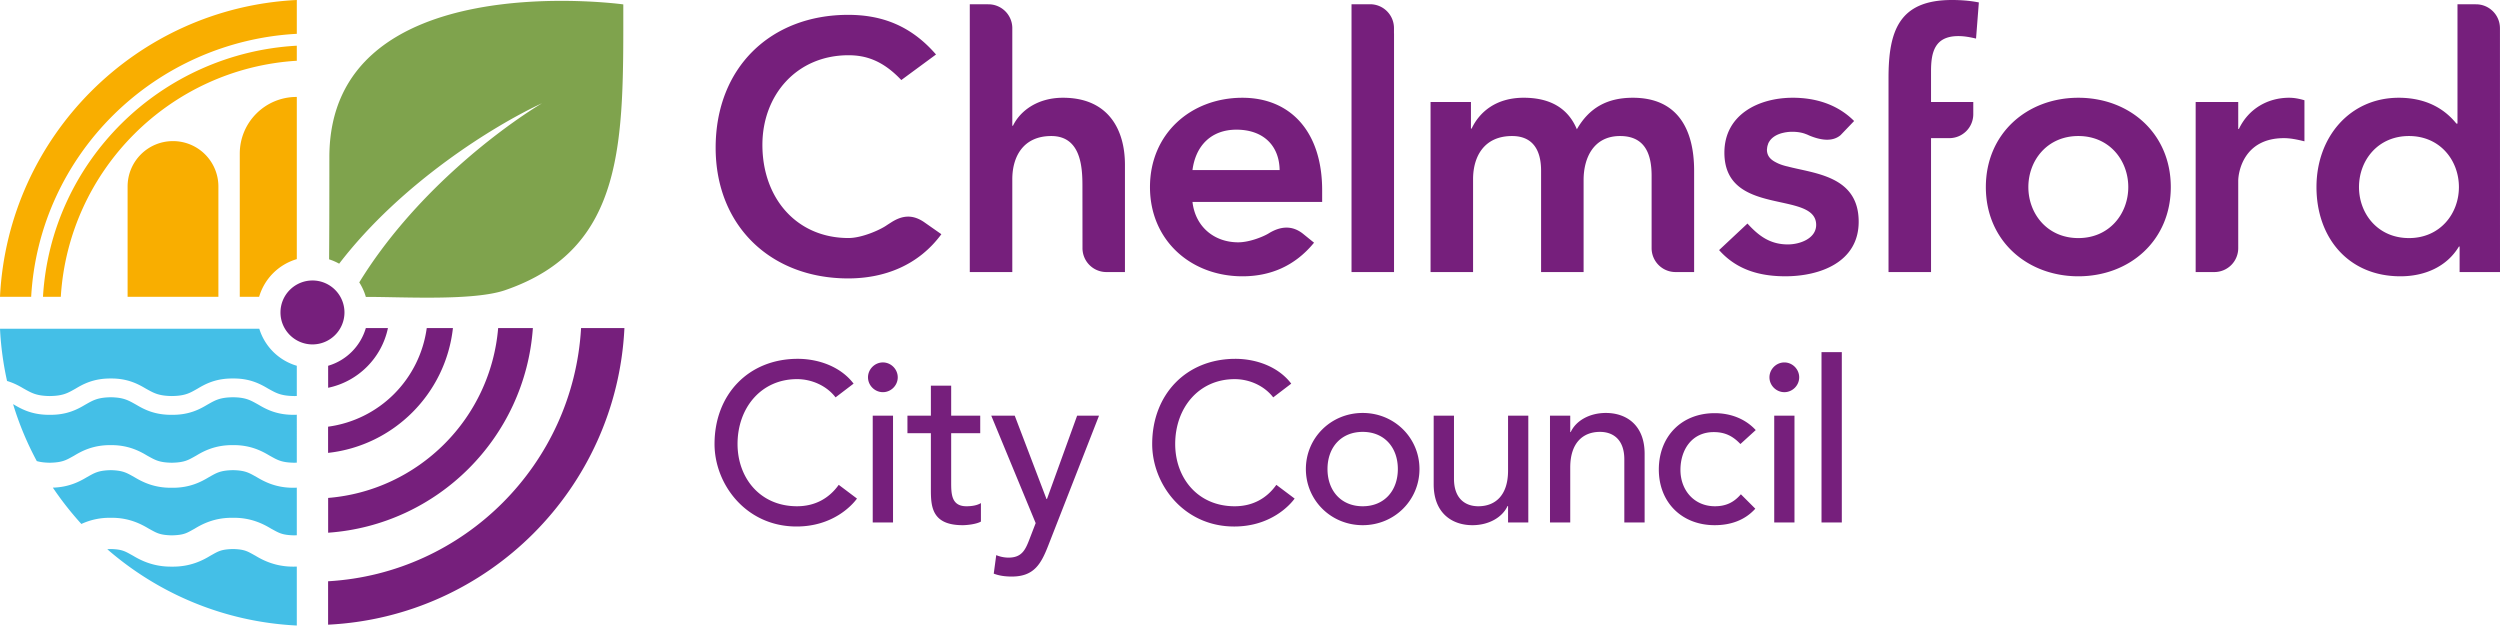
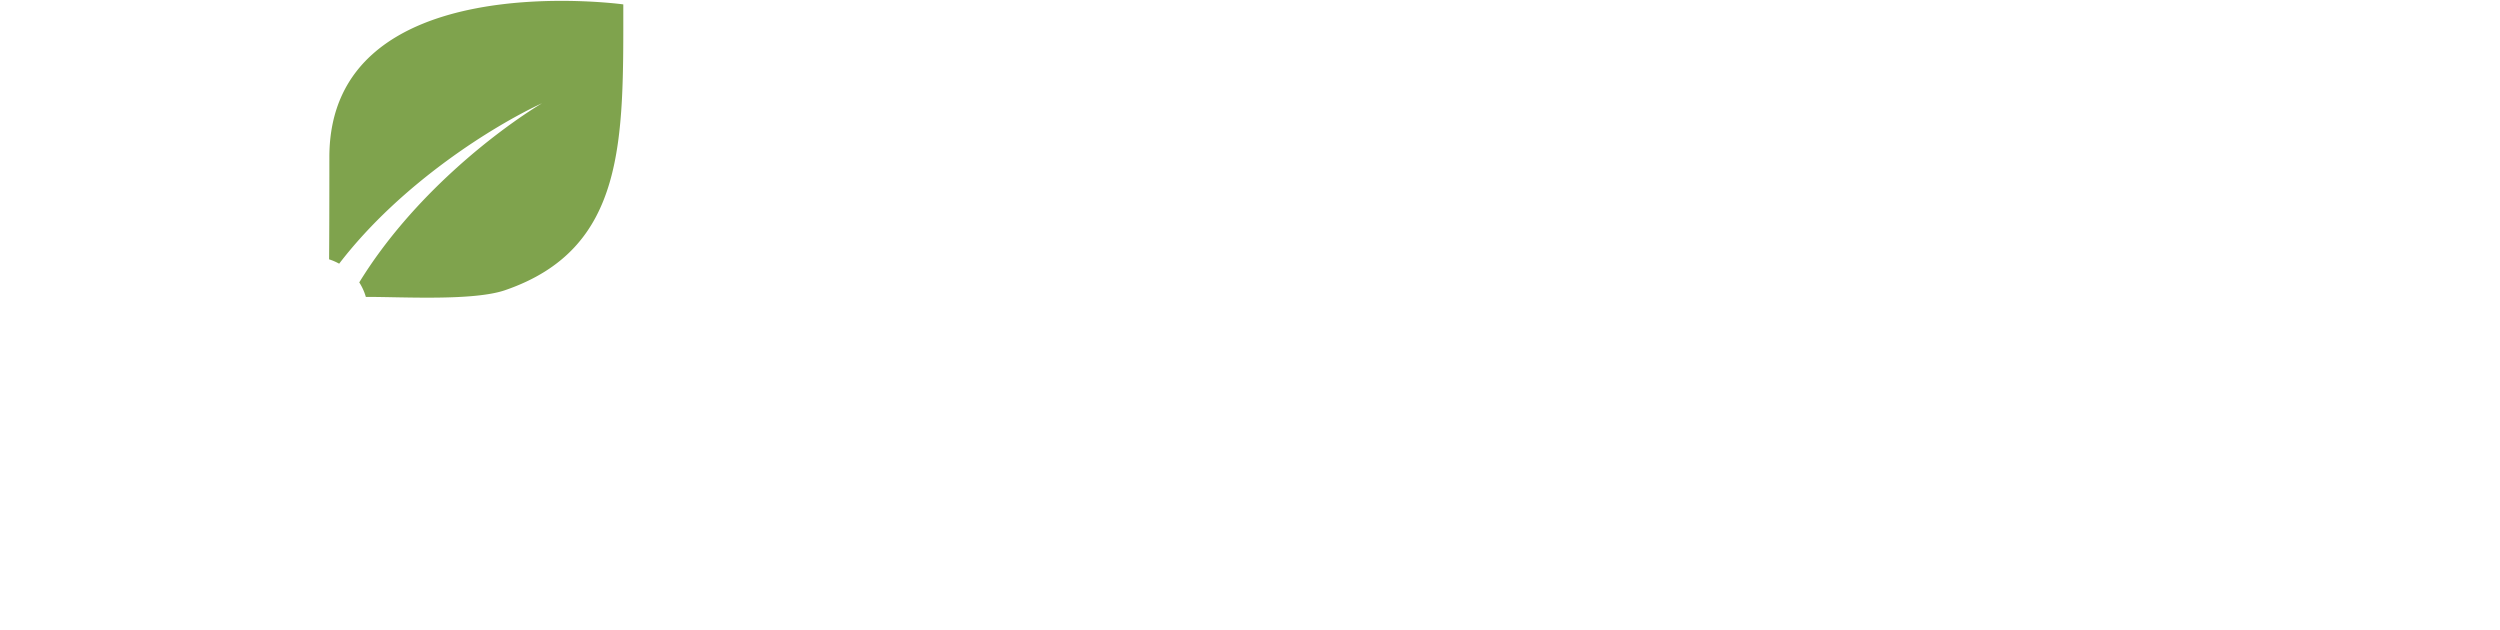
<svg xmlns="http://www.w3.org/2000/svg" width="500" height="126">
  <path fill="#7fa34d" d="M124.66.88S65.873-7.23 65.873 31.446c0 9.839-.022 16.253-.053 20.42.7.223 1.378.52 2.014.87 12.394-16.158 30.958-27.62 40.575-32.094-9.32 5.683-25.965 18.576-36.557 35.836a10.91 10.91 0 0 1 1.315 2.905h.488c7.029 0 21.077.816 27.364-1.347C125.265 49.703 124.66 27.947 124.66.88" />
-   <path fill="#f9ae00" d="M8.598 59.362h3.563C13.709 34.002 34 13.709 59.36 12.15V9.14a54.075 54.075 0 0 0-35.05 15.563c-9.065 8.99-14.917 21.14-15.713 34.659Zm25.997-31.139c-5.015 0-9.075 4.06-9.075 9.086v22.053h18.16V37.309a9.077 9.077 0 0 0-9.086-9.086zm13.359 2.513v28.626h3.87a11.12 11.12 0 0 1 7.538-7.538V19.39h-.053c-6.277 0-11.355 5.079-11.355 11.345zM0 59.362h6.234c.795-14.165 6.913-26.93 16.423-36.345A56.492 56.492 0 0 1 59.362 6.764V0C27.3 1.58 1.58 27.29 0 59.362" />
-   <path fill="#44bfe7" d="M51.855 65.744H0a62.77 62.77 0 0 0 1.41 10.454c1.378.403 2.45.997 3.308 1.506 1.548.858 2.502 1.473 5.237 1.505 2.736-.032 3.648-.636 5.185-1.495 1.484-.89 3.605-2.046 7.03-2.014 3.36-.032 5.47 1.124 6.965 2.004 1.548.858 2.502 1.473 5.237 1.505 2.736-.032 3.648-.636 5.185-1.505 1.484-.891 3.615-2.047 7.04-2.004h.01c3.372-.043 5.482 1.113 6.987 2.004 1.548.858 2.503 1.473 5.238 1.505.19 0 .36 0 .53-.01v-6.044a11.145 11.145 0 0 1-7.506-7.411zm6.977 17.218c-3.435.043-5.588-1.102-7.104-2.004-1.569-.869-2.48-1.473-5.12-1.505h-.012c-2.714.032-3.615.636-5.163 1.505-1.495.891-3.626 2.047-7.06 2.004-3.436.043-5.588-1.102-7.104-2.004-1.57-.869-2.481-1.463-5.1-1.505-2.714.042-3.605.636-5.153 1.505-1.495.891-3.626 2.047-7.06 2.004-3.436.043-5.588-1.102-7.104-2.004-.074-.042-.16-.084-.233-.127a61.836 61.836 0 0 0 4.739 11.387c.657.19 1.452.307 2.597.329 2.619-.053 3.33-.562 4.867-1.41 1.484-.902 3.806-2.153 7.347-2.11 3.478-.032 5.789 1.208 7.273 2.099 1.548.848 2.311 1.378 4.93 1.42 2.619-.052 3.319-.561 4.867-1.42 1.484-.901 3.816-2.142 7.358-2.1h.01c3.489-.042 5.8 1.199 7.295 2.09 1.558.858 2.322 1.388 4.93 1.43.19 0 .36-.01.53-.021V82.95c-.117 0-.233.011-.36.011h-.17zm-7.422 12.5c-1.569-.87-2.29-1.378-4.803-1.431h-.01c-2.598.053-3.298.562-4.846 1.42-1.495.902-3.827 2.153-7.379 2.1-3.552.053-5.905-1.177-7.421-2.078-1.57-.88-2.29-1.378-4.782-1.442-2.587.063-3.287.572-4.835 1.431-1.4.838-3.562 1.983-6.764 2.068a64.156 64.156 0 0 0 5.704 7.262 13.306 13.306 0 0 1 5.895-1.23c3.605-.063 6.107 1.283 7.58 2.163 1.559.848 2.12 1.283 4.623 1.347 2.502-.064 3-.477 4.559-1.336 1.474-.901 4.008-2.248 7.665-2.174h.011c3.605-.063 6.128 1.273 7.602 2.163 1.57.848 2.131 1.283 4.623 1.347.19-.011.37-.011.53-.022v-9.52c-.17.01-.34.02-.53.02-3.552.054-5.906-1.187-7.422-2.088zm7.422 17.865c-3.669.053-6.224-1.262-7.73-2.174-1.59-.869-2.099-1.282-4.495-1.346h-.01c-2.482.064-2.98.488-4.538 1.346-1.474.902-4.019 2.238-7.687 2.174-3.668.053-6.223-1.262-7.729-2.163-1.59-.87-2.1-1.293-4.474-1.357-.254.01-.488.022-.71.042 10.252 8.906 23.43 14.547 37.902 15.257v-11.79c-.095 0-.18.011-.275.011h-.255" />
-   <path fill="#761f7c" d="M364.302 104.495h4.06V70.42h-4.06zm-9.457-21.363h4.05v21.363h-4.05zm2.025-10.645c1.622 0 2.969 1.357 2.969 2.98 0 1.622-1.347 2.968-2.969 2.968-1.622 0-2.98-1.346-2.98-2.969 0-1.622 1.358-2.979 2.98-2.979m-8.79 16.317c-1.483-1.57-3.063-2.385-5.321-2.385-4.41 0-6.67 3.562-6.67 7.57 0 4.018 2.704 7.262 6.903 7.262 2.248 0 3.827-.816 5.184-2.396l2.884 2.884c-2.12 2.353-5.004 3.297-8.121 3.297-6.574 0-11.175-4.559-11.175-11.132 0-6.584 4.506-11.27 11.175-11.27 3.117 0 6.086 1.081 8.206 3.382l-3.064 2.788m-38.083-5.672h4.05v3.287h.095c1.029-2.259 3.732-3.828 7.03-3.828 4.145 0 7.75 2.47 7.75 8.153v13.751h-4.06V91.868c0-4.008-2.29-5.492-4.867-5.492-3.382 0-5.948 2.163-5.948 7.125v10.994h-4.05V83.132m-4.337 21.363h-4.05v-3.297h-.095c-1.04 2.258-3.732 3.838-7.03 3.838-4.145 0-7.75-2.48-7.75-8.164v-13.74h4.061v12.616c0 4.008 2.29 5.503 4.867 5.503 3.382 0 5.947-2.163 5.947-7.125V83.132h4.05v21.363m-33.12-3.244c4.325 0 7.029-3.117 7.029-7.443 0-4.325-2.704-7.432-7.03-7.432-4.325 0-7.04 3.107-7.04 7.432 0 4.326 2.715 7.443 7.04 7.443zm0-18.66c6.35 0 11.354 4.994 11.354 11.217 0 6.224-5.004 11.228-11.355 11.228-6.361 0-11.365-5.004-11.365-11.228 0-6.223 5.004-11.217 11.365-11.217m-17.896-3.117c-1.803-2.343-4.782-3.647-7.708-3.647-7.167 0-11.896 5.725-11.896 12.977 0 6.722 4.453 12.447 11.896 12.447 3.647 0 6.446-1.622 8.333-4.283l3.658 2.746c-.944 1.304-4.782 5.587-12.086 5.587-10.136 0-16.402-8.471-16.402-16.497 0-9.913 6.807-17.038 16.635-17.038 4.188 0 8.609 1.58 11.174 4.962l-3.604 2.746m-56.393 3.658h4.696l6.351 16.667h.096l6.032-16.667h4.379l-10.146 25.954c-1.442 3.7-2.842 6.224-7.305 6.224-1.209 0-2.47-.138-3.605-.584l.498-3.7a6.468 6.468 0 0 0 2.439.499c2.566 0 3.329-1.4 4.145-3.52l1.304-3.382-8.884-21.491m-2.206 3.51h-5.81v9.69c0 2.396 0 4.92 3.064 4.92.944 0 2.078-.139 2.884-.637v3.7c-.943.54-2.841.721-3.647.721-6.266 0-6.361-3.838-6.361-7.262V86.64h-4.687v-3.51h4.687v-6h4.06v6h5.81v3.51m-21.5-3.51h4.06v21.364h-4.06zm2.035-10.644c1.622 0 2.968 1.357 2.968 2.98 0 1.622-1.346 2.968-2.968 2.968-1.622 0-2.98-1.346-2.98-2.969 0-1.622 1.358-2.979 2.98-2.979m-9.468 6.987c-1.802-2.343-4.782-3.647-7.708-3.647-7.167 0-11.896 5.725-11.896 12.977 0 6.722 4.453 12.447 11.896 12.447 3.647 0 6.446-1.622 8.344-4.283l3.647 2.746c-.943 1.304-4.781 5.587-12.086 5.587-10.136 0-16.402-8.471-16.402-16.497 0-9.913 6.807-17.038 16.635-17.038 4.188 0 8.609 1.58 11.175 4.962l-3.605 2.746M357.496 33.29c-.86-.19-1.665-.467-2.322-.827-1.071-.54-1.739-1.272-1.781-2.396 0-.032-.011-.064-.011-.106 0-.053.021-.085.021-.138.011-.17.032-.34.064-.52.042-.148.074-.296.127-.424.032-.095.053-.17.085-.265.032-.074.085-.137.127-.212.022-.042.043-.074.064-.116.424-.668 1.102-1.145 1.887-1.453.022-.01.042-.01.063-.021.202-.085.414-.148.626-.201.212-.053.413-.096.625-.138.053 0 .107-.021.16-.021.18-.032.35-.053.53-.064.042-.01.084-.01.116-.01.16-.011.318-.022.467-.022h.117c1.028 0 2.003.17 2.693.456.222.074.445.17.657.276 2.248.943 4.644 1.346 6.298-.053l2.714-2.831c-3.382-3.393-7.825-4.654-12.267-4.654-6.87 0-13.677 3.403-13.677 10.983 0 12.967 18.353 7.443 18.353 14.451 0 2.693-3.192 3.902-5.662 3.902-3.615 0-5.884-1.77-8.079-4.177l-5.672 5.311c3.467 3.891 8.005 5.238 13.253 5.238 6.944 0 14.663-2.831 14.663-10.91 0-9.192-8.832-9.616-14.24-11.058m31.32-5.662h1.06a4.787 4.787 0 0 0 4.781-4.77v-2.46h-8.45v-6.16c0-3.753.71-7.019 5.46-7.019 1.199 0 2.333.212 3.542.498l.562-7.23C393.999.138 392.228 0 390.384 0c-10.56 0-12.68 6.16-12.68 15.585v38.826h8.502V27.629h2.609M184.987 44.54c-2.48-1.77-4.58-1.441-6.732-.073-.297.19-.583.37-.859.551-1.23.89-4.951 2.587-7.697 2.587-10.337 0-17.218-7.93-17.218-18.628 0-9.987 6.88-17.928 17.218-17.928 3.477 0 6.88 1.06 10.56 4.961l6.944-5.11c-4.962-5.725-10.772-7.93-17.568-7.93-15.447 0-26.505 10.485-26.505 26.58 0 15.648 11.058 26.134 26.505 26.134 7.326 0 14.101-2.672 18.639-8.842l-3.287-2.301m62.299-18.607c5.311 0 8.566 3.117 8.64 8.079h-17.43c.637-4.898 3.764-8.079 8.79-8.079zm13.253 20.77c-2.216-1.718-4.517-1.4-6.712-.085-.784.53-3.732 1.845-6.191 1.845-4.74 0-8.567-3.054-9.14-8.08h25.934v-2.332c0-11.842-6.447-18.5-15.946-18.5-10.274 0-18.49 7.156-18.49 17.864 0 10.687 8.216 17.844 18.49 17.844 5.365 0 10.369-1.888 14.323-6.722l-2.268-1.834M278.796 6.69V5.63a4.776 4.776 0 0 0-4.782-4.782h-3.71V54.41h8.502V6.69h-.01m-66.2 12.86c-5.249 0-8.652 2.768-9.999 5.598h-.137V5.513A4.775 4.775 0 0 0 197.689.86l-3.732-.01v53.56h8.503V35.846c0-4.527 2.194-8.64 7.792-8.64 5.948 0 6.234 6.233 6.234 9.987l.011 12.436a4.783 4.783 0 0 0 4.782 4.782h3.71V32.94c0-6.934-3.254-13.39-12.393-13.39m113.973 0c-5.1 0-8.715 1.982-11.196 6.308-1.77-4.252-5.386-6.309-10.634-6.309-5.661 0-8.916 2.98-10.411 6.17h-.138V20.4h-8.079v34.01h8.503V35.846c0-4.527 2.195-8.64 7.793-8.64 4.113 0 5.81 2.756 5.81 6.944v20.26h8.503V35.995c0-4.4 1.982-8.789 7.294-8.789 5.036 0 6.308 3.69 6.308 7.941V49.64a4.78 4.78 0 0 0 4.782 4.77h3.721V34.15c0-8.143-3.191-14.6-12.256-14.6m131.277 0c-4.464 0-8.217 2.344-10.062 6.235h-.138v-5.386h-8.513V54.41h3.753a4.778 4.778 0 0 0 4.76-4.782V36.207c0-1.845 1.124-8.578 9.14-8.578 1.335 0 2.682.287 4.102.636V20.05c-.986-.286-1.982-.499-3.042-.499m23.95 28.064c-6.245 0-9.998-4.887-9.998-10.199 0-5.322 3.753-10.21 9.998-10.21 6.234 0 9.987 4.888 9.987 10.21 0 5.312-3.753 10.2-9.987 10.2zM499.989 5.64a4.783 4.783 0 0 0-4.781-4.78l-3.711-.01v23.875h-.212c-1.77-2.194-5.174-5.174-11.546-5.174-9.711 0-16.444 7.804-16.444 17.865 0 10.051 6.308 17.844 16.794 17.844 4.75 0 9.213-1.834 11.694-5.948h.138v5.1H500l-.01-48.77m-84.32 41.974c6.234 0 9.987-4.888 9.987-10.2 0-5.322-3.753-10.21-9.987-10.21s-9.998 4.888-9.998 10.21c0 5.312 3.764 10.2 9.998 10.2zm0-28.065c10.274 0 18.49 7.157 18.49 17.865 0 10.687-8.216 17.844-18.49 17.844s-18.5-7.157-18.5-17.844c0-10.708 8.226-17.865 18.5-17.865M77.587 65.617h-4.421a11.12 11.12 0 0 1-7.538 7.538v4.4c5.98-1.24 10.708-5.958 11.959-11.938m12.998 0h-5.237a23.08 23.08 0 0 1-6.542 13.19 23.001 23.001 0 0 1-13.189 6.53v5.238c13.115-1.442 23.516-11.843 24.968-24.958m15.988 0H99.63a37.152 37.152 0 0 1-10.772 23.198c-6.064 6.054-14.186 10.03-23.23 10.771v6.956c21.905-1.538 39.398-19.02 40.946-40.925m18.31 0h-8.672c-1.548 27.205-23.389 49.067-50.594 50.636v8.683c32.03-1.58 57.718-27.28 59.266-59.319M62.5 56.097c-3.53 0-6.404 2.862-6.404 6.392 0 3.53 2.873 6.394 6.404 6.394a6.4 6.4 0 0 0 6.393-6.394 6.4 6.4 0 0 0-6.393-6.393" />
</svg>